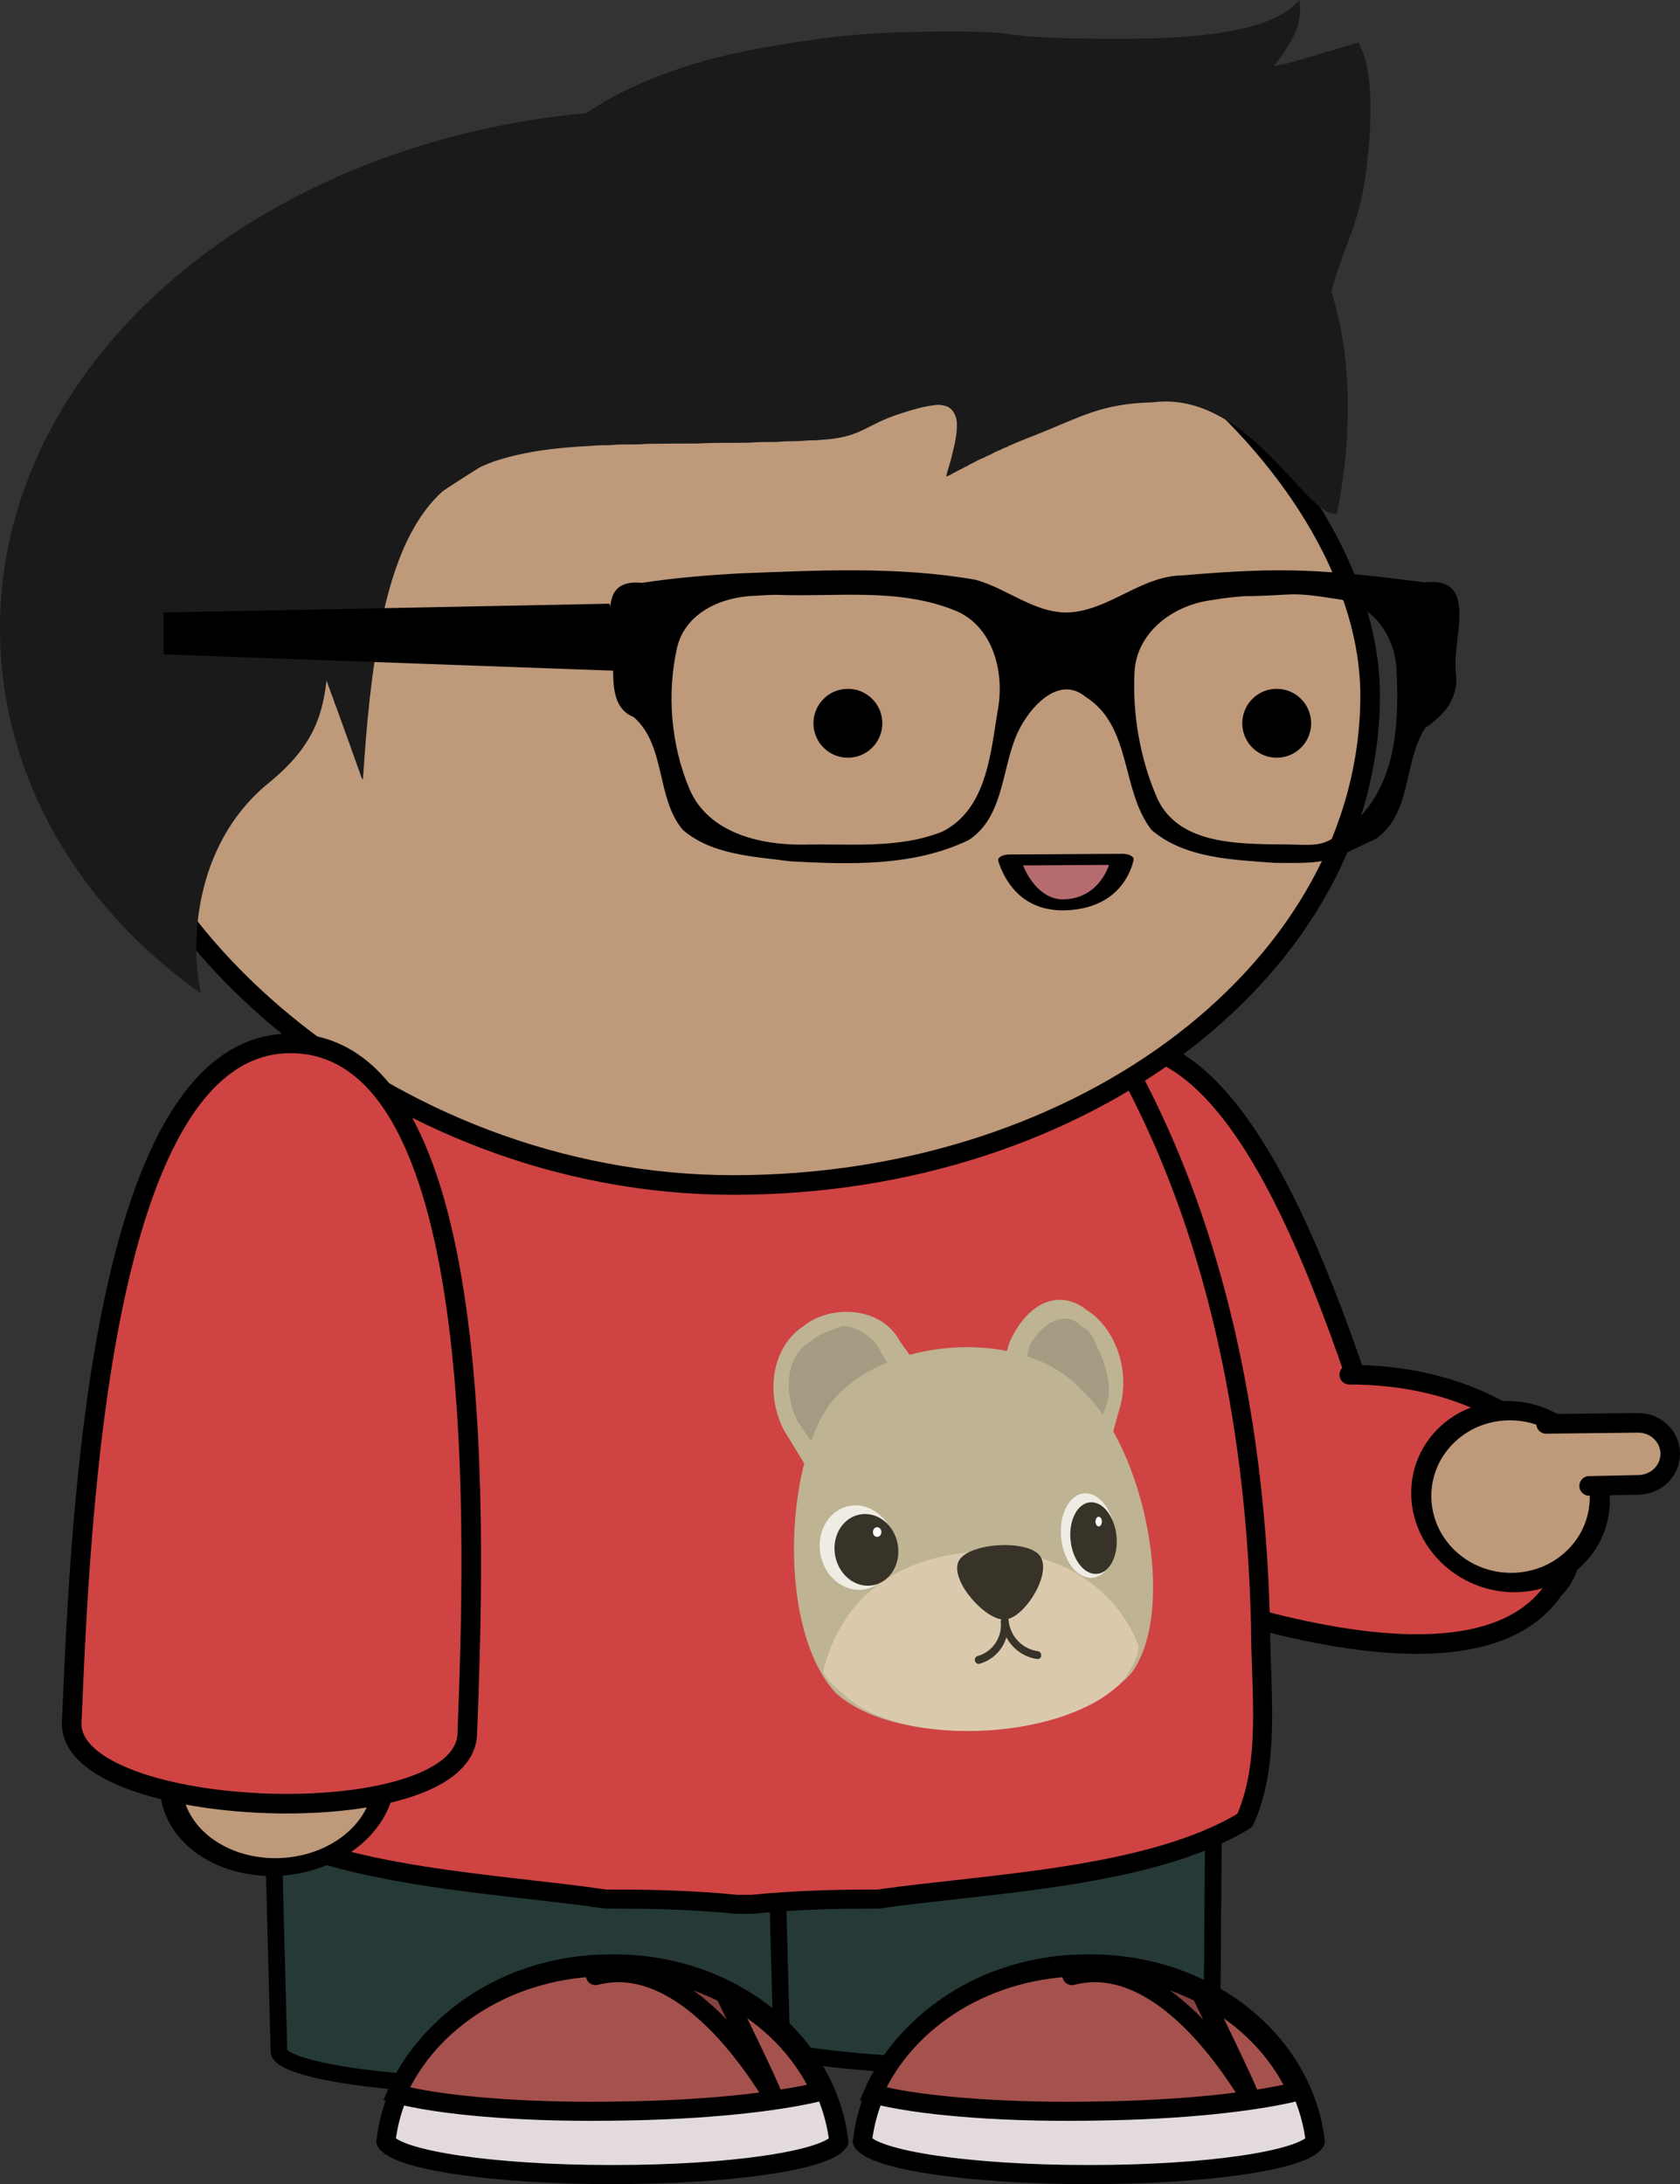
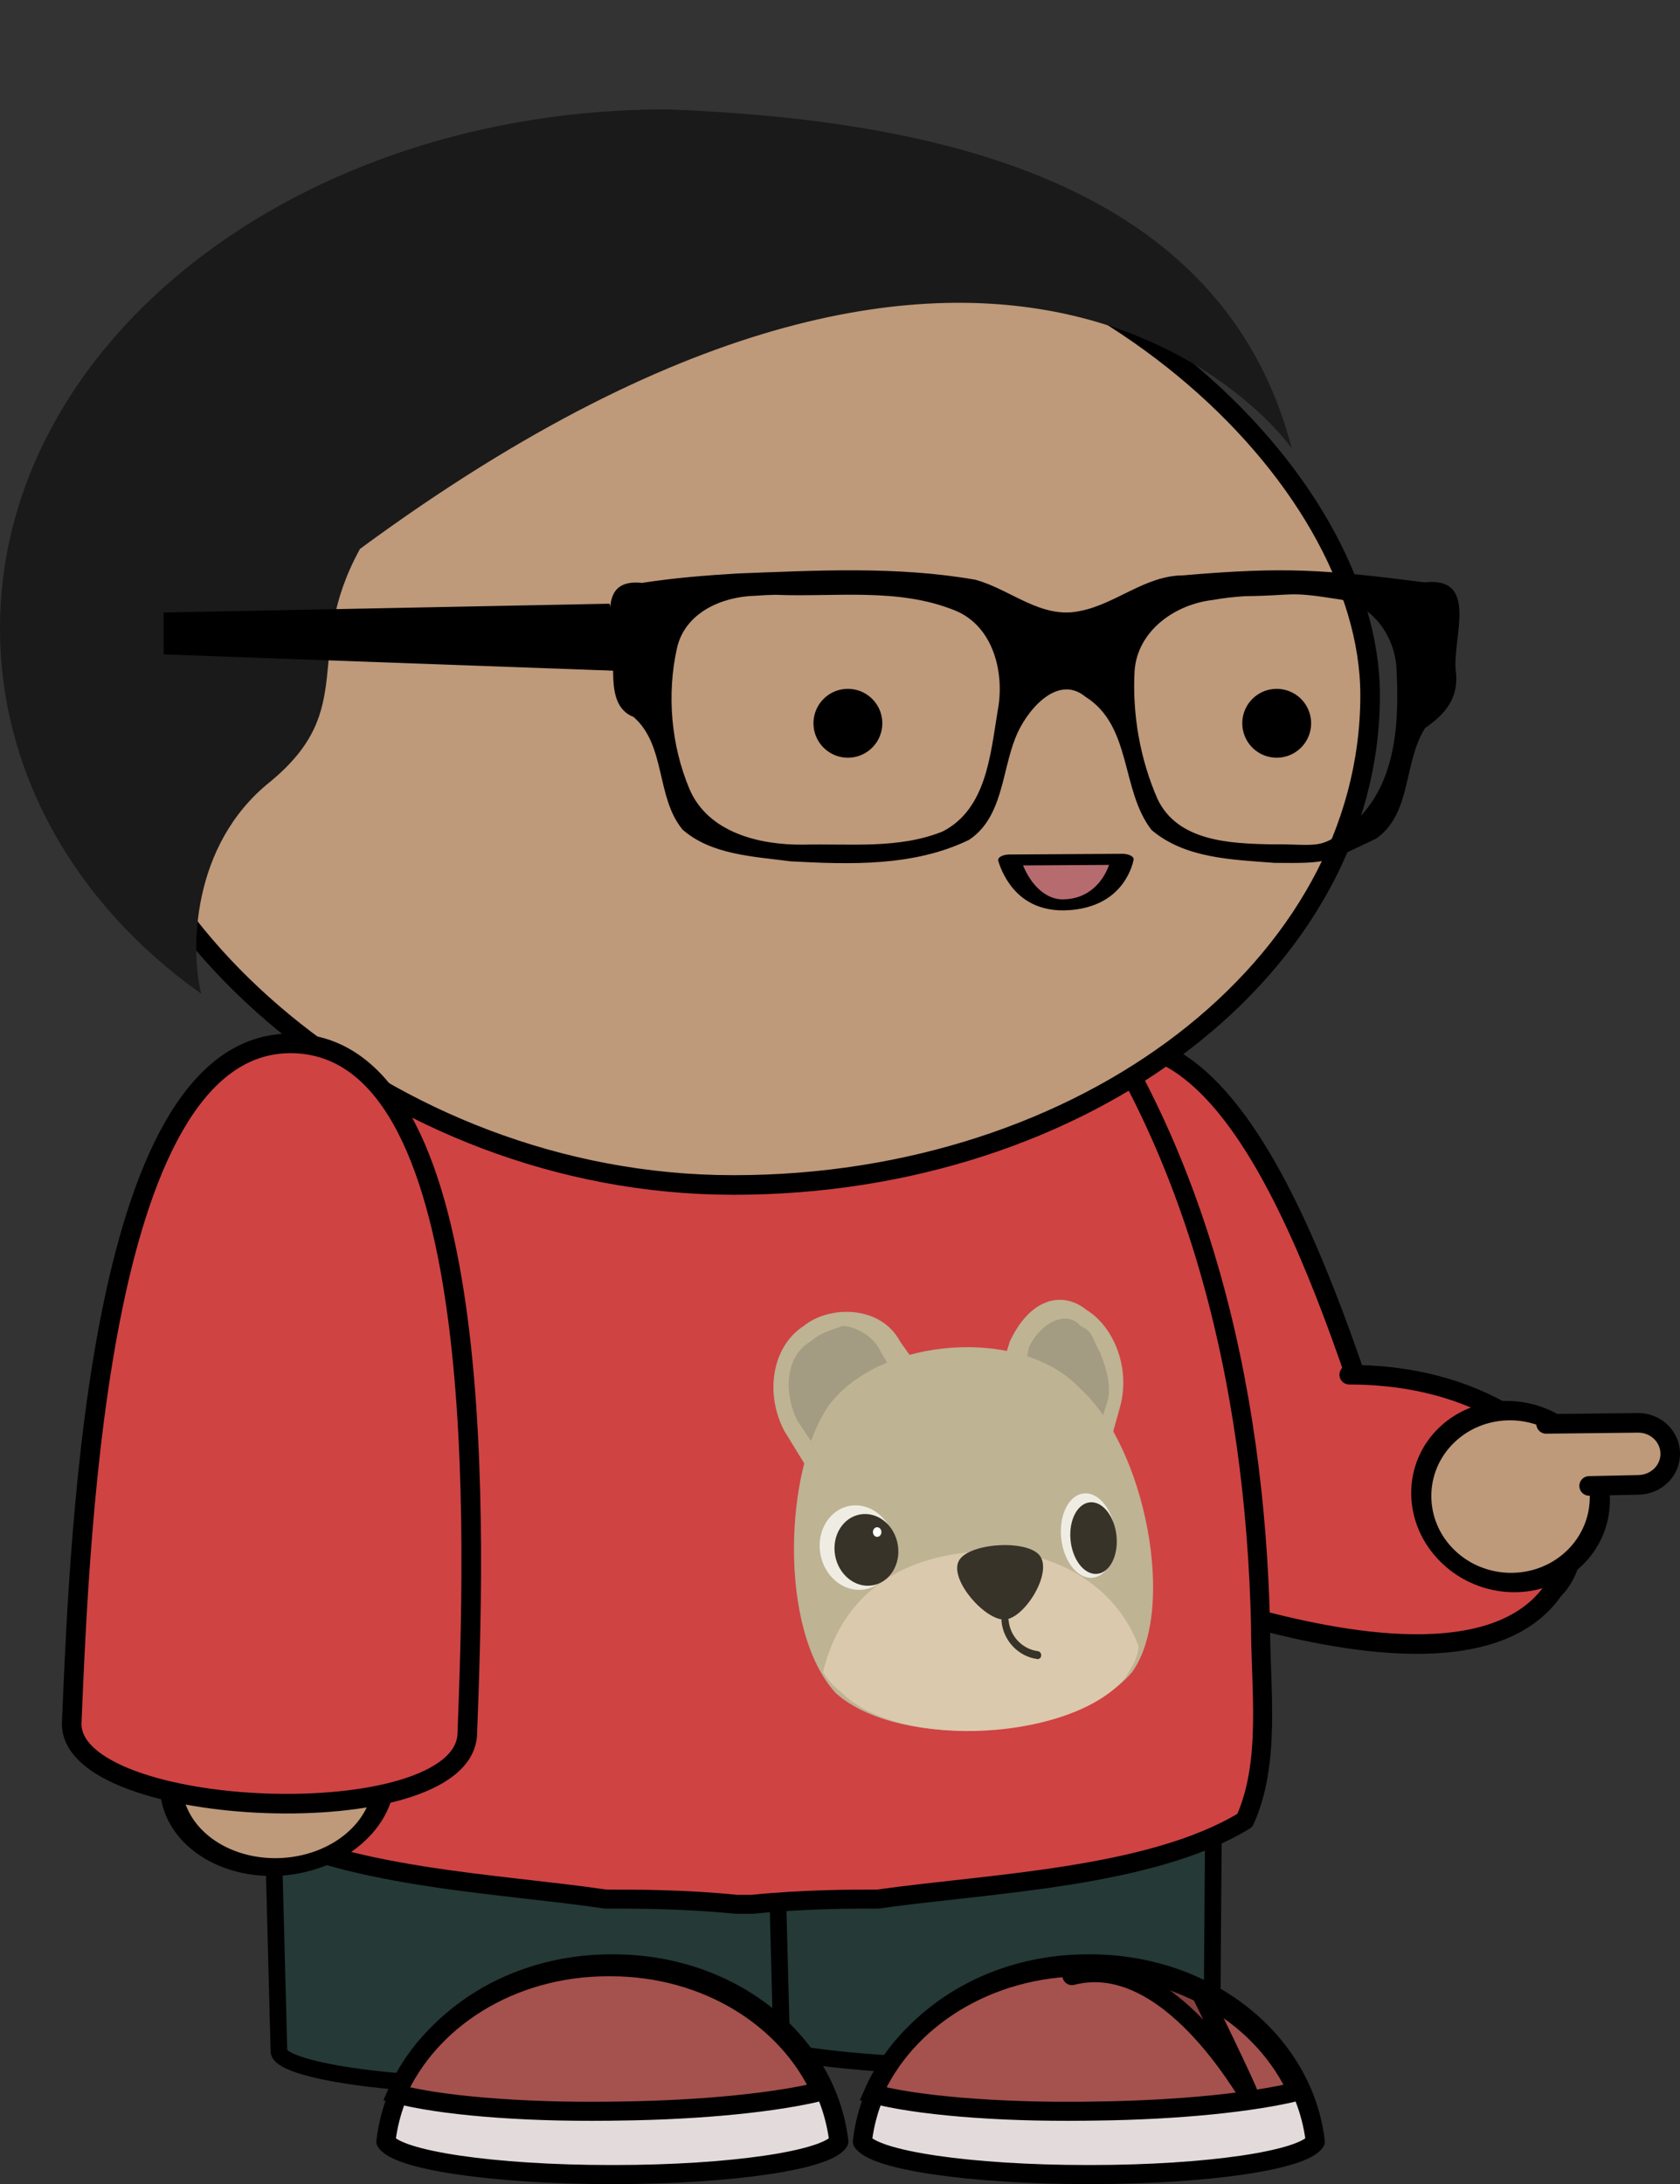
<svg xmlns="http://www.w3.org/2000/svg" width="317.339" height="412.432" viewBox="0 0 317.339 412.432">
  <rect x="0" y="0" width="317.339" height="412.432" fill="#333333" stroke="none" />
  <g transform="translate(-167.88 -276.71)">
    <rect transform="rotate(.429)" ry="7.553" rx="46.542" y="542.631" x="306.747" height="121.578" width="94.985" fill="#253936" stroke="#000" stroke-width="3.148" />
    <rect width="94.957" height="121.579" x="203.1" y="555.59" rx="46.533" ry="7.552" transform="rotate(-1.501)" fill="#253936" stroke="#000" stroke-width="3.147" />
    <path d="M370.347 475.219c-24.033 11.742-5.007 74.558 5.333 95.973 17.42 5.273 34.127.822 55.948-10.858-12.64-40.397-30.075-93.947-58.195-85.644-.467-.873-2.213.062-3.086.529z" fill="#cf4343" stroke="#000" stroke-width="3.699" stroke-linecap="round" stroke-linejoin="round" />
    <path d="M368.29 552.14c-2.97 16.83 22.77 25.74 34.65 29.7 17.82 4.95 47.52 10.89 58.41-4.95 4.95-4.95 3.96-12.87 1.98-19.8-1.98-4.95-6.93-10.89-11.88-13.86-8.91-4.95-18.81-6.93-28.71-6.93" fill="#cf4343" stroke="#000" stroke-width="3.699" stroke-linecap="round" stroke-linejoin="round" />
    <path d="M308.97 422.46h-.99-.99s0 0 0 0h0c-21.78 1.98-41.58 14.85-55.44 32.67-28.71 35.65-40.59 83.17-40.59 128.71 0 11.88-1.98 25.74 2.97 36.63 17.82 10.89 48.51 11.88 68.31 14.85 5.94 0 14.85 0 24.75.99h2.97s0 0 0 0c9.9-.99 18.81-.99 23.76-.99 20.79-2.97 51.48-3.96 69.3-14.85 4.95-10.89 2.97-24.75 2.97-36.63-.99-45.54-11.88-93.06-40.59-128.71-13.86-17.82-33.66-30.69-55.44-32.67h-.99z" fill="#cf4343" fill-rule="evenodd" stroke="#000" stroke-width="3.592" stroke-linecap="round" stroke-linejoin="round" />
    <rect rx="120.188" ry="92.487" y="315.54" x="186.21" height="184.935" width="240.475" fill="#be997a" fill-rule="evenodd" stroke="#000" stroke-width="3.699" stroke-linecap="round" stroke-linejoin="round" />
    <path d="M334.54 413.29a6.5 6.5 0 01-6.5 6.5 6.5 6.5 0 110-13 6.5 6.5 0 016.5 6.5zM415.54 413.29a6.5 6.5 0 01-6.5 6.5 6.5 6.5 0 110-13 6.5 6.5 0 016.5 6.5z" fill-rule="evenodd" />
    <g fill="#1a1a1a">
      <path d="M293.88 297.36c52 2 105 14 118 64 0 0-51-73-176 19-11 20 0 30-17 44-15 12-15 32-13 40-24-17-38-42-38-69 0-54 56-98 126-98z" fill-rule="evenodd" />
-       <path d="M405.55 281.3c2.89-.94 5.75-2.29 7.81-4.59.2 1.8.11 3.67-.53 5.39-.95 2.63-2.64 4.91-4.35 7.09 1.23-.27 2.5-.43 3.69-.81 4.09-1.2 8.18-2.42 12.28-3.64 1.64 2.91 2.03 6.33 2.24 9.59.15 3.6.02 7.23-.32 10.84-.37 3.76-.84 7.53-1.86 11.19-1.4 5.26-3.9 10.15-5.14 15.45 6.32 19.66 1.01 41.93 1.01 41.93-5.79.74-16.69-23.32-34.69-21.06-9.86.24-13.56 2.75-22.69 6.37-1.59.58-3.14 1.27-4.7 1.92l-.01.07c-.46.13-.92.35-1.35.54l-.03.06c-.83.28-1.59.71-2.35 1.12-.07-.02-.19-.02-.25-.03v.22c-.07-.04-.23-.08-.3-.1l.01.17c-1.18.41-2.25 1.08-3.37 1.61v.16c-.07-.02-.23-.08-.31-.1v.24c-.08-.02-.23-.06-.3-.08l-.01.23c-.07-.01-.21-.04-.29-.06l-.02.14c-.77.34-1.51.77-2.27 1.16l-.03.07c-.28.1-.55.22-.83.3.32-1.35.82-2.65 1.11-4 .49-2 1.01-4.05.92-6.13-.06-1.17-.59-2.41-1.66-3.01-.83-.34-1.75-.49-2.62-.32-2.15.23-4.22.91-6.26 1.54-6.62 2.1-7.3 4.38-14.27 4.94-.82.01-1.62.18-2.45.15-1-.03-2.01.17-3.04.15-1.13.05-2.24-.01-3.38.14-1.77.06-3.56-.02-5.33.15-3.33.08-6.65-.04-9.95.16-3.22-.01-6.42.02-9.62.07-2 .19-4.01.04-5.98.16-1.38.18-2.75.02-4.1.19-6.32.31-12.7.95-18.73 2.95-1.86.69-3.73 1.47-5.44 2.49-.57.34-1.11.72-1.69 1.08-.6.42-1.18.88-1.76 1.34-3.29 2.7-5.74 6.29-7.57 10.1-2.18 4.58-3.57 9.5-4.66 14.46-2.11 10.08-3.01 20.37-3.67 30.63-.12-.12-.2-.23-.27-.39-1.62-4.53-3.23-9.06-4.88-13.59-.07-.15-.12-.3-.19-.44-.18-.58-.35-1.15-.61-1.68-.63-1.89-1.35-3.73-2.03-5.59-2.6-7.73-4.18-15.82-4.54-23.97-.14-2.34-.06-4.7-.04-7.04.14-1 .09-2.03.21-3.06.47-6.35 1.8-12.68 3.96-18.68.17-.42.32-.81.46-1.22.1-.26.21-.51.31-.77.11-.25.22-.5.31-.76.16-.36.31-.71.45-1.08.28-.6.57-1.18.84-1.79 2.65-5.46 6.08-10.54 10.28-14.91 3.82-3.99 8.21-7.38 12.99-10.13 1.41-.83 2.88-1.55 4.39-2.2 2.08-.9 4.32-1.7 5.91-3.38.95-.93 1.61-2.11 2.26-3.26 3.2-4.49 7.26-8.33 11.75-11.48 4.93-3.44 10.39-6.07 16.03-8.1 6.28-2.28 12.81-3.82 19.38-4.94 12.49-2.12 19.16-2.71 31.79-2.8 17.6-.1 9.16.97 26.75 1.32 7.45.09 14.94.15 22.35-.58 3.8-.38 7.6-.96 11.25-2.11z" />
    </g>
    <path d="M307.23 385c14.92-.56 30.07-1.41 44.85 1.18 6.64 1.76 12.38 7.46 19.71 5.93 6.84-1.29 12.33-6.7 19.55-6.75 19.18-1.66 26.57-1.11 45.65 1.32 10.24-1.12 5.29 10.23 5.86 16.55.71 5.32-2 8.34-5.78 10.96-4.13 6.48-2.47 16.05-9.21 20.86-9.65 4.55-8.74 4.7-19.23 4.6-7.93-.62-16.9-.8-23.24-6.22-5.85-7.56-3.65-19.6-12.48-25.15-5.46-4.51-11.45 3.01-13.28 7.9-2.53 6.44-2.4 14.96-8.72 19.13-10.37 5.04-22.42 4.66-33.67 4.05-6.95-.92-14.88-1.18-20.41-5.97-5.09-6.13-3.11-15.89-9.26-21.28-5.87-2.31-2.98-11.21-4.16-16.38-.68-4.95-.6-9.62 5.73-8.95 5.99-.93 12.04-1.42 18.09-1.78zm3.41 4.21c-6.33.13-13.33 3.13-14.88 9.86-1.95 8.75-1.13 18.32 2.34 26.6 3.53 8.32 13.31 10.62 21.49 10.54 8.76-.22 18.02.87 26.33-2.48 8.27-4.2 9.05-14.54 10.39-22.65 1.43-7.24-.75-16.08-7.96-19.06-10.75-4.4-22.67-2.53-33.98-2.99-1.25.02-2.49.08-3.73.18zm86.3.8c-7.12.82-14.23 5.81-14.75 13.43-.44 8.17 1.04 16.62 4.33 24.13 3.79 8.02 13.68 8.42 21.37 8.58 9.84-.11 9.44 1.62 17.31-5.66 6.55-7.35 6.95-18.02 6.47-27.39-.27-6.31-4.61-12.41-11.13-13.26-9.74-1.53-7.68-.67-17.5-.55-2.05.13-4.09.35-6.1.72z" />
    <path d="M283 390.71l-84.21 1.66v7.91l88.54 3.21" />
    <path d="M319.678 527.108c-6.083 3.961-7.3 12.875-3.65 19.807l12.166 19.808c4.866-6.933 15.815-13.866 23.115-17.827l-13.383-18.817c-3.65-6.933-13.382-6.933-18.248-2.971z" fill="#beb393" fill-rule="evenodd" />
    <path d="M320.895 530.079c-4.867 2.97-4.867 9.904-2.433 14.855l7.299 10.895c4.866-4.952 10.949-8.914 15.815-11.885l-7.3-11.884c-1.216-2.972-4.865-4.952-7.299-4.952-2.433.99-3.65.99-6.082 2.97z" fill="#a39b82" fill-rule="evenodd" />
    <path d="M373.207 524.136c-4.867-3.961-10.95-1.98-14.599 5.943l-6.083 19.807c7.3 2.972 15.815 8.914 20.682 14.856l6.083-21.788c2.433-7.923-1.217-15.846-6.083-18.818z" fill="#beb393" fill-rule="evenodd" />
    <path d="M371.99 527.108c-2.433-2.972-7.3-.99-9.732 3.961l-2.433 11.885c3.65 1.98 9.732 5.942 13.382 10.894l3.65-11.885c1.216-2.97 0-6.932-1.217-9.903-1.217-1.981-1.217-3.962-3.65-4.952z" fill="#a39b82" fill-rule="evenodd" />
    <path d="M381.723 592.473c-10.95 12.875-43.797 14.855-55.962 3.961-10.95-11.884-9.733-42.586-1.217-54.47 9.733-12.876 36.497-14.856 47.446-2.972 12.166 10.894 18.249 41.596 9.733 53.48z" fill="#beb393" fill-rule="evenodd" />
    <path d="M352.525 569.694c-14.599.99-25.548 7.923-29.197 22.779 1.216 1.98 2.433 2.97 3.65 3.961 10.948 10.894 43.796 8.914 53.528-2.97 1.217-1.982 2.433-3.962 2.433-5.943-4.866-12.875-18.248-18.817-30.414-17.827z" fill="#dbc9ad" />
-     <path d="M364.412 570.65c-2.138-3.402-14.058-2.63-15.522 1.025-1.477 3.655 5.211 11.114 8.827 10.861 3.617-.237 8.835-8.468 6.695-11.886z" fill="#373328" fill-rule="evenodd" />
-     <path d="M-291.4-221.9c0 100.897-77.104 187.731-184.126 207.36" transform="matrix(.03 -.002 .003 .033 367.011 589.691)" fill="none" stroke="#373328" stroke-width="45.329" stroke-linecap="round" stroke-linejoin="round" />
+     <path d="M364.412 570.65c-2.138-3.402-14.058-2.63-15.522 1.025-1.477 3.655 5.211 11.114 8.827 10.861 3.617-.237 8.835-8.468 6.695-11.886" fill="#373328" fill-rule="evenodd" />
    <path d="M-291.4-221.9c0 100.897-77.104 187.731-184.126 207.36" transform="matrix(-.03 .002 .003 .033 349.653 590.682)" fill="none" stroke="#373328" stroke-width="45.329" stroke-linecap="round" stroke-linejoin="round" />
    <path d="M336.902 568.543c.38 4.4-2.48 8.148-6.392 8.373-3.911.225-7.391-3.159-7.772-7.558-.382-4.4 2.48-8.148 6.391-8.373 3.911-.225 7.391 3.159 7.773 7.558z" fill="#efede3" fill-rule="evenodd" />
    <path d="M337.546 569.033c.316 3.736-2.117 6.919-5.434 7.11-3.317.192-6.262-2.682-6.578-6.418-.315-3.735 2.118-6.919 5.435-7.11 3.317-.191 6.262 2.682 6.577 6.418z" fill="#373328" fill-rule="evenodd" />
    <path d="M334.37 566.015c0 .503-.359.91-.8.91-.443 0-.802-.407-.802-.91 0-.503.359-.911.801-.911.442 0 .8.408.8.911z" fill="#fff" fill-rule="evenodd" />
    <path d="M378.57 566.39c.381 4.4-1.606 8.094-4.44 8.252-2.833.157-5.439-3.281-5.82-7.68-.381-4.4 1.606-8.094 4.44-8.252 2.833-.157 5.439 3.281 5.82 7.68z" fill="#efede3" fill-rule="evenodd" />
    <path d="M378.793 566.91c.316 3.735-1.378 6.873-3.783 7.008-2.404.135-4.61-2.784-4.925-6.52-.316-3.736 1.378-6.874 3.783-7.009 2.404-.135 4.61 2.784 4.925 6.52z" fill="#373328" fill-rule="evenodd" />
-     <path d="M376.014 564.034c0 .503-.27.911-.6.911-.333 0-.601-.408-.601-.91 0-.504.268-.912.6-.912.332 0 .6.408.6.911z" fill="#fff" fill-rule="evenodd" />
    <g fill="#b66b6f" stroke="#000" stroke-width="6.092" stroke-linecap="round" stroke-linejoin="round">
      <path d="M-9.675.387s-2.034-24.631-15.496-25.231C-36.495-25.348-39.626 0-39.626 0z" transform="matrix(.71 0 0 -.341 386.721 439.108)" />
    </g>
    <path transform="matrix(-.087 .083 .101 .098 305.442 616.835)" d="M-1064 429.4c0 65.722-60.89 119-136 119s-136-53.278-136-119c0-65.722 60.89-119 136-119s136 53.278 136 119z" fill="#be997a" fill-rule="evenodd" stroke="#000" stroke-width="28.492" stroke-linecap="round" stroke-linejoin="round" />
    <path transform="matrix(.107 .079 -.117 .102 398.944 664.067)" d="M-1064 429.4a136 119 0 11-272 0 136 119 0 11272 0z" fill="#be997a" fill-rule="evenodd" stroke="#000" stroke-width="26.064" stroke-linecap="round" stroke-linejoin="round" />
    <path d="M223.71 473.754c37.245 1.611 33.81 94.364 32.425 130.645-1.4 18.992-74.926 15.996-74.716-2.258 1.611-37.245 5.046-129.998 42.291-128.387z" fill="#cf4343" stroke="#000" stroke-width="3.699" />
    <path d="M459.926 545.588l17.322-.196c3.358-.037 6.091 2.545 6.128 5.789.037 3.245-2.638 5.855-5.997 5.926l-9.321.196" fill="#be997a" stroke="#000" stroke-width="3.7" stroke-linecap="round" stroke-linejoin="round" />
    <g stroke="#000" stroke-width="3.6">
      <path d="M373.83 647.56c22.16 0 40.29 14.65 42.5 33.56-2.18 3.51-20.31 6.22-42.5 6.22h-.56c-22.19 0-40.32-2.71-42.5-6.22 2.21-18.91 20.34-33.56 42.5-33.56z" fill="#e3dbdb" stroke-linecap="round" stroke-linejoin="round" />
      <path d="M373.25 648.1c18.05 0 33.41 9.71 39.69 23.53-8.35 2.06-22.25 3.53-38.13 3.72l-1.87.03c-17.17.2-32.09-1.14-40.16-3.28 6.14-14.07 21.66-24 39.91-24z" fill="#a5514d" />
      <path d="M394.7 653.02s9.25 18.94 9.01 19.16c-.26.25-15.01-27.16-33.35-22.41" fill-opacity=".2" stroke-linecap="round" stroke-linejoin="round" />
    </g>
    <g stroke="#000" stroke-width="3.6">
      <path d="M283.83 647.56c22.16 0 40.29 14.65 42.5 33.56-2.18 3.51-20.31 6.22-42.5 6.22h-.56c-22.19 0-40.32-2.71-42.5-6.22 2.21-18.91 20.34-33.56 42.5-33.56z" fill="#e3dbdb" stroke-linecap="round" stroke-linejoin="round" />
      <path d="M283.25 648.1c18.05 0 33.41 9.71 39.69 23.53-8.35 2.06-22.25 3.53-38.13 3.72l-1.87.03c-17.17.2-32.09-1.14-40.16-3.28 6.14-14.07 21.66-24 39.91-24z" fill="#a5514d" />
-       <path d="M304.7 653.02s9.25 18.94 9.01 19.16c-.26.25-15.01-27.16-33.35-22.41" fill-opacity=".2" stroke-linecap="round" stroke-linejoin="round" />
    </g>
  </g>
</svg>